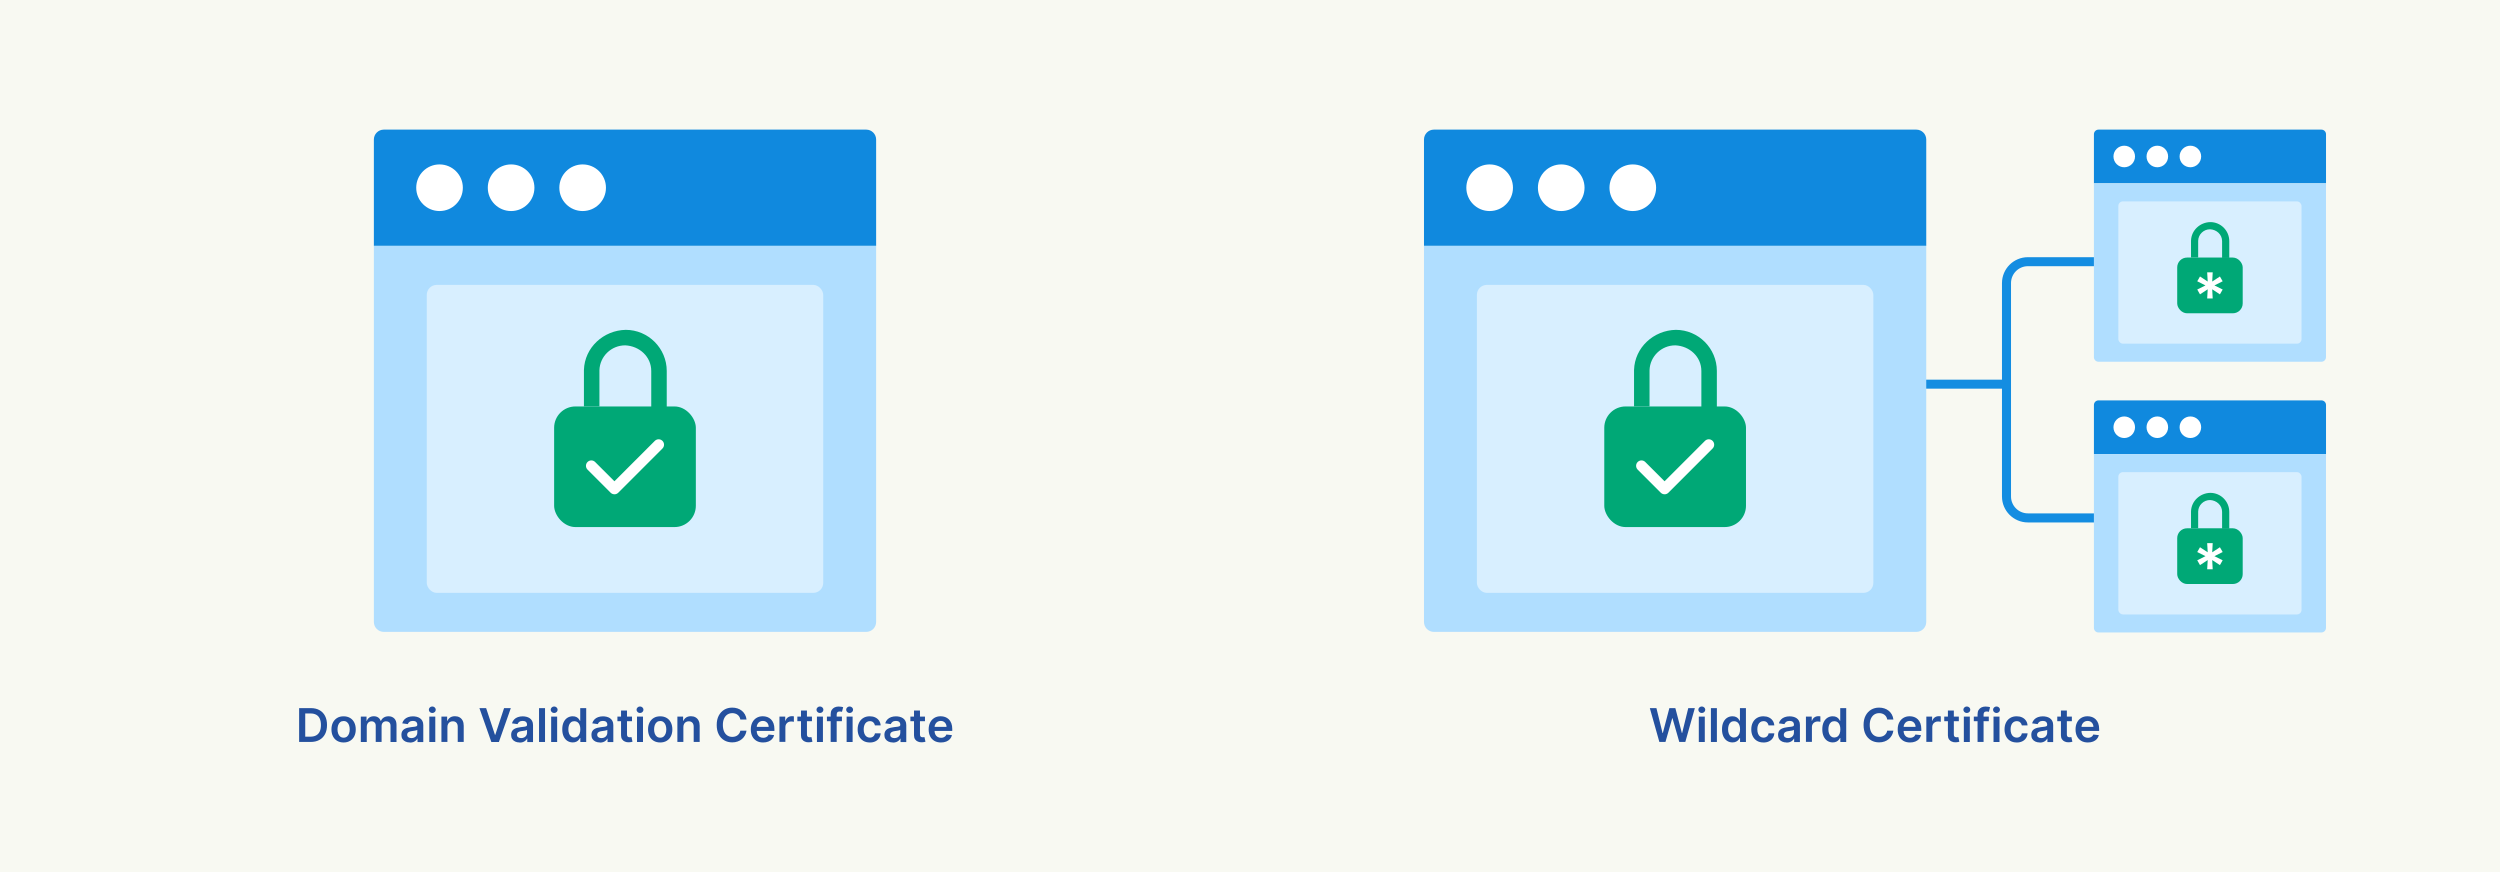
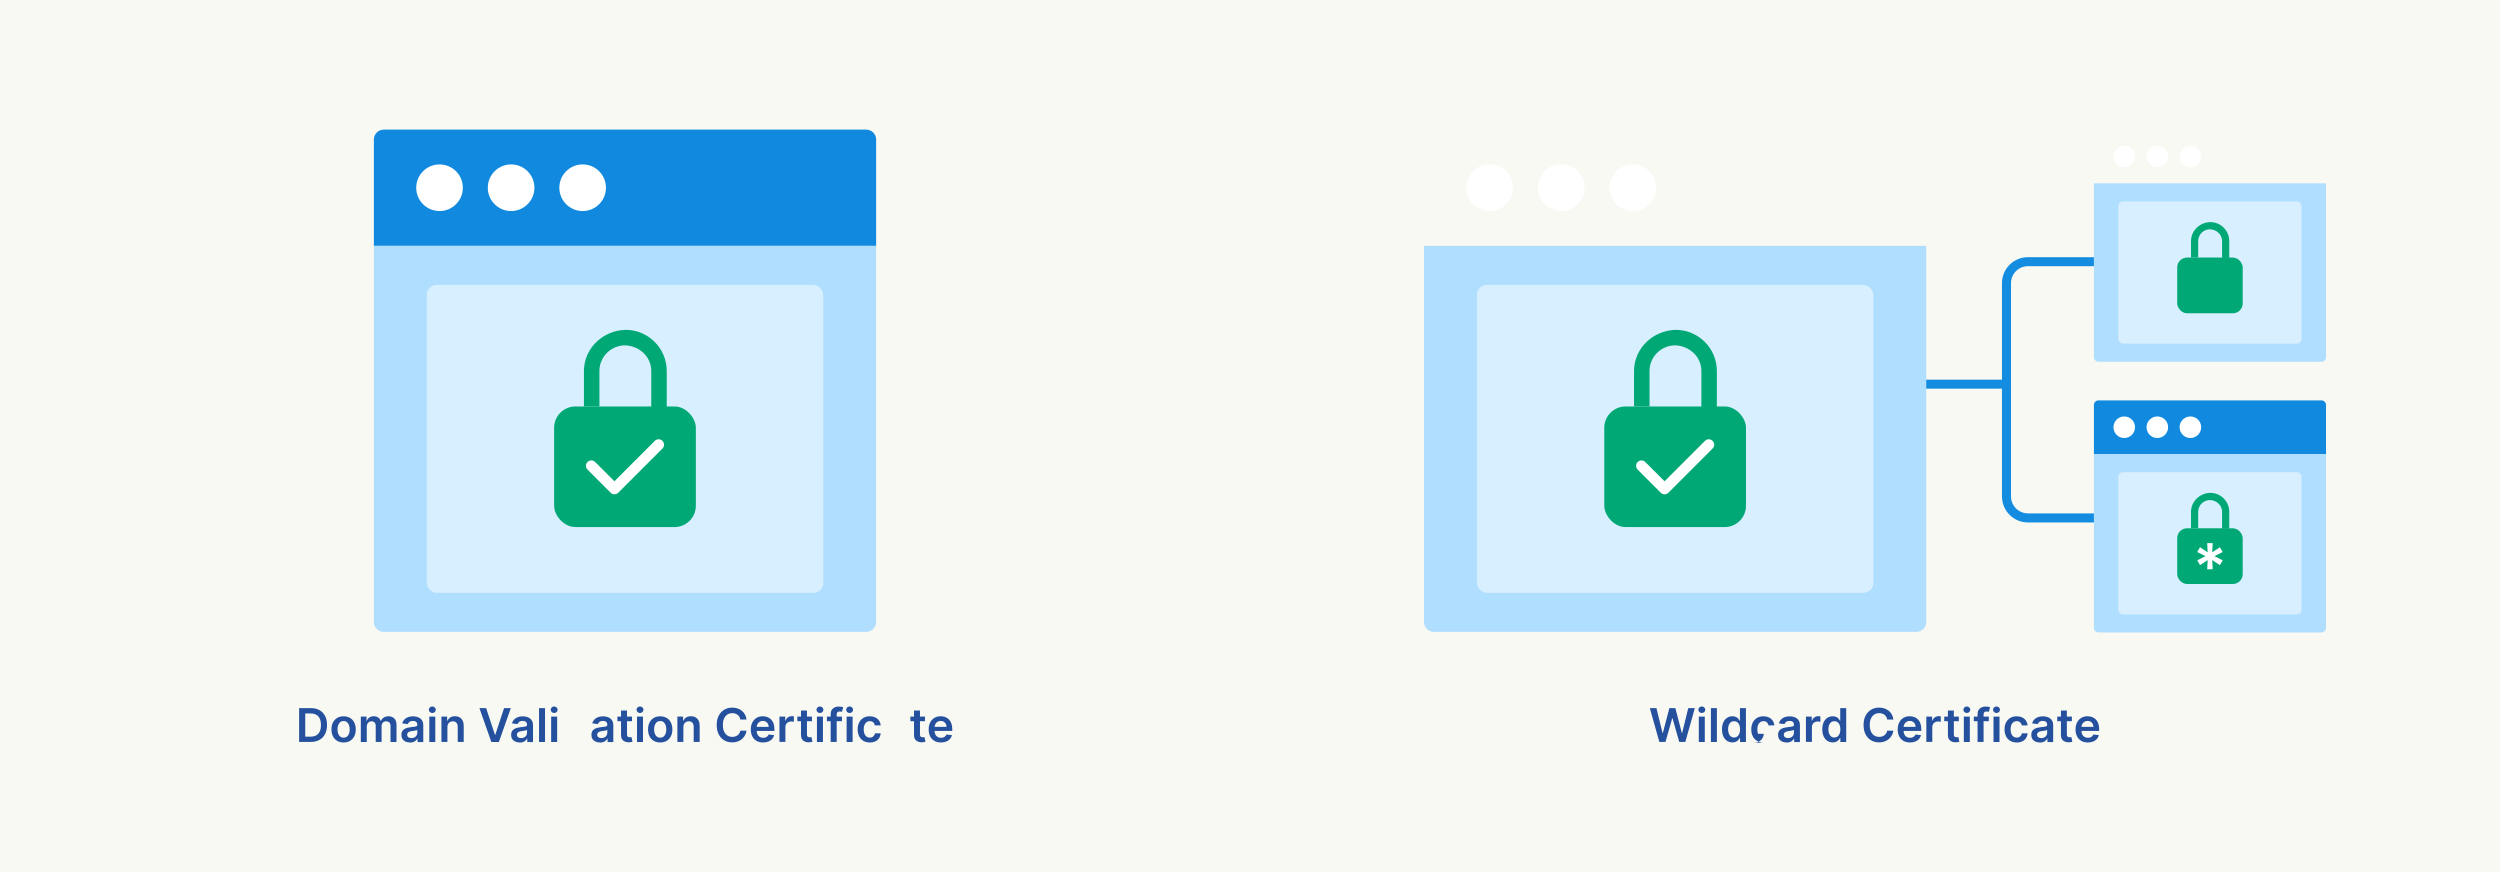
<svg xmlns="http://www.w3.org/2000/svg" id="a" viewBox="0 0 860 300">
  <defs>
    <style>.b{fill:#f8f9f2;}.c{fill:#00a876;}.d{fill:#fff;}.e{fill:#b0deff;}.f{fill:#1089de;}.g{fill:#24509e;}.h{fill:#148de1;}.i{opacity:.5;}</style>
  </defs>
  <rect class="b" width="860" height="300" />
  <g>
    <g>
      <path class="h" d="M760.17,179.72h-62.57c-4.92,0-8.92-4-8.92-8.92V97.39c0-4.92,4-8.92,8.92-8.92h62.57c.86,0,1.55,.7,1.55,1.55s-.7,1.55-1.55,1.55h-62.57c-3.2,0-5.81,2.61-5.81,5.81v73.41c0,3.2,2.61,5.81,5.81,5.81h62.57c.86,0,1.55,.7,1.55,1.55s-.7,1.55-1.55,1.55Z" />
      <path class="h" d="M690.24,133.71h-61c-.86,0-1.55-.7-1.55-1.55s.7-1.55,1.55-1.55h61c.86,0,1.55,.7,1.55,1.55s-.7,1.55-1.55,1.55Z" />
    </g>
    <g>
-       <path class="f" d="M493.27,44.59h165.94c1.89,0,3.42,1.53,3.42,3.42v36.56h-172.78V48.01c0-1.89,1.53-3.42,3.42-3.42Z" />
      <path class="e" d="M489.85,84.57h172.78V213.95c0,1.89-1.53,3.42-3.42,3.42h-165.94c-1.89,0-3.42-1.53-3.42-3.42V84.57h0Z" />
      <g>
        <circle class="d" cx="512.44" cy="64.58" r="8.02" />
        <circle class="d" cx="537.06" cy="64.58" r="8.02" />
        <circle class="d" cx="561.68" cy="64.58" r="8.02" />
      </g>
      <g class="i">
        <rect class="d" x="508.05" y="98" width="136.38" height="105.95" rx="3.42" ry="3.42" />
      </g>
      <g>
        <rect class="c" x="551.87" y="139.82" width="48.75" height="41.49" rx="7.33" ry="7.33" />
        <path class="c" d="M590.6,140.14h-5.33v-12.52c0-4.91-4.04-8.6-8.97-8.82-4.78,0-8.72,3.81-8.86,8.56v12.47h-5.33v-12.55c.23-7.77,6.76-13.66,14.38-13.81,7.76,0,14.11,6.35,14.11,14.15v12.52Z" />
      </g>
      <path class="d" d="M572.61,170.03h0c-.49,0-.96-.19-1.31-.54l-7.94-7.94c-.72-.73-.72-1.9,0-2.62,.72-.73,1.9-.73,2.62,0l6.63,6.63,13.9-13.9c.73-.73,1.9-.73,2.63,0,.72,.72,.72,1.9,0,2.62l-15.21,15.22c-.35,.35-.82,.54-1.31,.54Z" />
    </g>
    <g>
-       <path class="f" d="M721.89,44.59h76.68c.87,0,1.58,.71,1.58,1.58v16.89h-79.84v-16.89c0-.87,.71-1.58,1.58-1.58Z" />
      <path class="e" d="M720.3,63.07h79.84v59.79c0,.87-.71,1.58-1.58,1.58h-76.68c-.87,0-1.58-.71-1.58-1.58V63.07h0Z" />
      <g>
        <circle class="d" cx="730.74" cy="53.83" r="3.71" />
        <circle class="d" cx="742.12" cy="53.83" r="3.71" />
        <circle class="d" cx="753.49" cy="53.83" r="3.71" />
      </g>
      <g class="i">
        <rect class="d" x="728.71" y="69.27" width="63.02" height="48.96" rx="1.58" ry="1.58" />
      </g>
      <g>
        <rect class="c" x="748.96" y="88.6" width="22.53" height="19.17" rx="3.39" ry="3.39" />
        <path class="c" d="M766.86,88.74h-2.46v-5.79c0-2.27-1.87-3.97-4.14-4.08-2.21,0-4.03,1.76-4.09,3.95v5.76h-2.46v-5.8c.11-3.59,3.12-6.31,6.64-6.38,3.59,0,6.52,2.93,6.52,6.54v5.79Z" />
      </g>
-       <path class="d" d="M759.27,102.68l.18-3.16-2.65,1.74-.95-1.66,2.83-1.42-2.83-1.42,.95-1.65,2.65,1.74-.18-3.16h1.9l-.17,3.16,2.65-1.74,.95,1.65-2.84,1.42,2.84,1.42-.95,1.66-2.65-1.74,.17,3.16h-1.9Z" />
    </g>
    <g>
      <path class="f" d="M721.89,137.73h76.68c.87,0,1.58,.71,1.58,1.58v16.89h-79.84v-16.89c0-.87,.71-1.58,1.58-1.58Z" />
      <path class="e" d="M720.3,156.2h79.84v59.79c0,.87-.71,1.58-1.58,1.58h-76.68c-.87,0-1.58-.71-1.58-1.58v-59.79h0Z" />
      <g>
        <circle class="d" cx="730.74" cy="146.97" r="3.71" />
        <circle class="d" cx="742.12" cy="146.97" r="3.71" />
        <circle class="d" cx="753.49" cy="146.97" r="3.71" />
      </g>
      <g class="i">
        <rect class="d" x="728.71" y="162.41" width="63.02" height="48.96" rx="1.58" ry="1.58" />
      </g>
      <g>
        <rect class="c" x="748.96" y="181.73" width="22.53" height="19.17" rx="3.39" ry="3.39" />
        <path class="c" d="M766.86,181.88h-2.46v-5.79c0-2.27-1.87-3.97-4.14-4.08-2.21,0-4.03,1.76-4.09,3.95v5.76h-2.46v-5.8c.11-3.59,3.12-6.31,6.64-6.38,3.59,0,6.52,2.93,6.52,6.54v5.79Z" />
      </g>
      <path class="d" d="M759.27,195.82l.18-3.16-2.65,1.74-.95-1.66,2.83-1.42-2.83-1.42,.95-1.65,2.65,1.74-.18-3.16h1.9l-.17,3.16,2.65-1.74,.95,1.65-2.84,1.42,2.84,1.42-.95,1.66-2.65-1.74,.17,3.16h-1.9Z" />
    </g>
  </g>
  <g>
    <path class="f" d="M132.03,44.59h165.94c1.89,0,3.42,1.53,3.42,3.42v36.56H128.61V48.01c0-1.89,1.53-3.42,3.42-3.42Z" />
    <path class="e" d="M128.61,84.57h172.78V213.95c0,1.89-1.53,3.42-3.42,3.42H132.03c-1.89,0-3.42-1.53-3.42-3.42V84.57h0Z" />
    <g>
      <circle class="d" cx="151.2" cy="64.58" r="8.02" />
      <circle class="d" cx="175.82" cy="64.58" r="8.02" />
      <circle class="d" cx="200.43" cy="64.58" r="8.02" />
    </g>
    <g class="i">
      <rect class="d" x="146.81" y="98" width="136.38" height="105.95" rx="3.42" ry="3.42" />
    </g>
    <g>
      <rect class="c" x="190.62" y="139.82" width="48.75" height="41.49" rx="7.33" ry="7.33" />
      <path class="c" d="M229.36,140.14h-5.33v-12.52c0-4.91-4.04-8.6-8.97-8.82-4.78,0-8.72,3.81-8.86,8.56v12.47h-5.33v-12.55c.23-7.77,6.76-13.66,14.38-13.81,7.76,0,14.11,6.35,14.11,14.15v12.52Z" />
    </g>
    <path class="d" d="M211.36,170.03h0c-.49,0-.96-.19-1.31-.54l-7.94-7.94c-.72-.73-.72-1.9,0-2.62,.72-.73,1.9-.73,2.62,0l6.63,6.63,13.9-13.9c.73-.73,1.9-.73,2.63,0,.72,.72,.72,1.9,0,2.62l-15.21,15.22c-.35,.35-.82,.54-1.31,.54Z" />
  </g>
  <g>
    <path class="g" d="M106.84,255.23h-3.94v-11.64h4.02c1.16,0,2.15,.23,2.98,.7,.83,.46,1.47,1.13,1.92,2,.45,.87,.67,1.91,.67,3.11s-.22,2.25-.67,3.12-1.09,1.54-1.94,2.01-1.85,.7-3.04,.7Zm-1.83-1.82h1.73c.81,0,1.49-.15,2.03-.45,.54-.3,.95-.74,1.22-1.33,.27-.59,.41-1.33,.41-2.22s-.14-1.63-.41-2.22c-.27-.59-.68-1.03-1.21-1.32s-1.19-.44-1.98-.44h-1.8v7.99Z" />
    <path class="g" d="M118.2,255.41c-.85,0-1.59-.19-2.22-.56s-1.11-.9-1.45-1.57-.51-1.46-.51-2.36,.17-1.69,.51-2.37c.34-.68,.83-1.2,1.45-1.58s1.36-.56,2.22-.56,1.59,.19,2.22,.56,1.11,.9,1.45,1.58c.34,.68,.51,1.47,.51,2.37s-.17,1.69-.51,2.36-.83,1.2-1.45,1.57-1.36,.56-2.22,.56Zm.01-1.65c.46,0,.85-.13,1.16-.38s.54-.6,.7-1.03,.23-.91,.23-1.44-.08-1.02-.23-1.45c-.15-.43-.39-.78-.7-1.04-.31-.26-.7-.39-1.16-.39s-.87,.13-1.18,.39c-.31,.26-.55,.6-.7,1.04-.15,.43-.23,.92-.23,1.45s.08,1.01,.23,1.44,.39,.78,.7,1.03,.71,.38,1.18,.38Z" />
    <path class="g" d="M124.12,255.23v-8.73h1.97v1.48h.1c.18-.5,.48-.89,.9-1.17s.92-.42,1.51-.42,1.09,.14,1.5,.43c.41,.29,.69,.68,.86,1.17h.09c.19-.48,.52-.87,.98-1.16,.46-.29,1.01-.43,1.64-.43,.8,0,1.46,.25,1.97,.76,.51,.51,.76,1.25,.76,2.22v5.86h-2.06v-5.54c0-.54-.14-.94-.43-1.19-.29-.25-.64-.38-1.06-.38-.5,0-.88,.15-1.16,.46-.28,.31-.42,.71-.42,1.2v5.44h-2.02v-5.62c0-.45-.14-.81-.41-1.08-.27-.27-.62-.4-1.06-.4-.3,0-.56,.07-.81,.22-.24,.15-.44,.36-.58,.63-.14,.27-.22,.59-.22,.95v5.31h-2.06Z" />
    <path class="g" d="M141,255.41c-.55,0-1.05-.1-1.49-.3s-.79-.49-1.05-.88-.38-.87-.38-1.44c0-.49,.09-.9,.27-1.22s.43-.58,.74-.77c.31-.19,.67-.34,1.07-.44,.4-.1,.81-.17,1.23-.22,.51-.05,.93-.1,1.24-.15s.55-.11,.7-.2c.15-.09,.22-.24,.22-.43v-.03c0-.43-.13-.76-.38-.99-.25-.23-.62-.35-1.1-.35-.5,0-.9,.11-1.2,.33-.29,.22-.49,.48-.59,.78l-1.92-.27c.15-.53,.4-.97,.75-1.33,.35-.36,.77-.63,1.28-.81,.5-.18,1.06-.27,1.67-.27,.42,0,.84,.05,1.26,.15,.42,.1,.8,.26,1.14,.49,.34,.23,.62,.53,.83,.92,.21,.39,.32,.87,.32,1.45v5.84h-1.98v-1.2h-.07c-.12,.24-.3,.47-.53,.68-.23,.21-.51,.38-.85,.51-.34,.13-.74,.19-1.19,.19Zm.53-1.51c.41,0,.77-.08,1.07-.25,.3-.16,.54-.38,.7-.66,.16-.27,.25-.57,.25-.89v-1.03c-.06,.05-.17,.1-.33,.15s-.32,.08-.51,.12-.38,.06-.56,.09c-.19,.03-.35,.05-.48,.07-.31,.04-.58,.11-.82,.2-.24,.09-.43,.23-.57,.4-.14,.17-.21,.39-.21,.65,0,.38,.14,.66,.41,.86s.63,.29,1.06,.29Z" />
    <path class="g" d="M148.71,245.27c-.33,0-.61-.11-.84-.33s-.35-.48-.35-.79,.12-.57,.35-.79,.52-.33,.84-.33,.6,.11,.84,.33c.23,.22,.35,.48,.35,.79s-.12,.57-.35,.79c-.23,.22-.51,.33-.84,.33Zm-1.03,9.97v-8.73h2.06v8.73h-2.06Z" />
    <path class="g" d="M153.91,250.12v5.11h-2.06v-8.73h1.97v1.48h.1c.2-.49,.52-.88,.96-1.17,.44-.29,.99-.43,1.64-.43,.6,0,1.13,.13,1.58,.39,.45,.26,.8,.63,1.05,1.12,.25,.49,.37,1.08,.37,1.78v5.56h-2.06v-5.24c0-.58-.15-1.04-.45-1.37-.3-.33-.72-.49-1.25-.49-.36,0-.68,.08-.96,.24-.28,.16-.5,.38-.65,.68-.16,.3-.24,.65-.24,1.07Z" />
    <path class="g" d="M167.23,243.6l3.03,9.16h.12l3.02-9.16h2.32l-4.1,11.64h-2.6l-4.1-11.64h2.31Z" />
    <path class="g" d="M178.75,255.41c-.55,0-1.05-.1-1.49-.3s-.79-.49-1.05-.88-.38-.87-.38-1.44c0-.49,.09-.9,.27-1.22s.43-.58,.74-.77c.31-.19,.67-.34,1.07-.44,.4-.1,.81-.17,1.23-.22,.51-.05,.93-.1,1.24-.15s.55-.11,.7-.2c.15-.09,.22-.24,.22-.43v-.03c0-.43-.13-.76-.38-.99-.25-.23-.62-.35-1.1-.35-.5,0-.9,.11-1.2,.33-.29,.22-.49,.48-.59,.78l-1.92-.27c.15-.53,.4-.97,.75-1.33,.35-.36,.77-.63,1.28-.81,.5-.18,1.06-.27,1.67-.27,.42,0,.84,.05,1.26,.15,.42,.1,.8,.26,1.14,.49,.34,.23,.62,.53,.83,.92,.21,.39,.32,.87,.32,1.45v5.84h-1.98v-1.2h-.07c-.12,.24-.3,.47-.53,.68-.23,.21-.51,.38-.85,.51-.34,.13-.74,.19-1.19,.19Zm.53-1.51c.41,0,.77-.08,1.07-.25,.3-.16,.54-.38,.7-.66,.16-.27,.25-.57,.25-.89v-1.03c-.06,.05-.17,.1-.33,.15s-.32,.08-.51,.12-.38,.06-.56,.09c-.19,.03-.35,.05-.48,.07-.31,.04-.58,.11-.82,.2-.24,.09-.43,.23-.57,.4-.14,.17-.21,.39-.21,.65,0,.38,.14,.66,.41,.86s.63,.29,1.06,.29Z" />
    <path class="g" d="M187.49,243.6v11.64h-2.06v-11.64h2.06Z" />
    <path class="g" d="M190.63,245.27c-.33,0-.61-.11-.84-.33s-.35-.48-.35-.79,.12-.57,.35-.79,.52-.33,.84-.33,.6,.11,.84,.33c.23,.22,.35,.48,.35,.79s-.12,.57-.35,.79c-.23,.22-.51,.33-.84,.33Zm-1.03,9.97v-8.73h2.06v8.73h-2.06Z" />
-     <path class="g" d="M197.01,255.39c-.69,0-1.3-.18-1.84-.53-.54-.35-.97-.86-1.28-1.53s-.47-1.48-.47-2.44,.16-1.79,.48-2.46c.32-.67,.75-1.17,1.3-1.52,.55-.34,1.15-.51,1.82-.51,.51,0,.93,.09,1.26,.26s.59,.38,.78,.62c.19,.24,.34,.47,.45,.68h.09v-4.35h2.06v11.64h-2.02v-1.38h-.12c-.11,.21-.26,.44-.46,.67-.2,.24-.47,.44-.8,.6-.33,.17-.74,.25-1.24,.25Zm.57-1.69c.44,0,.81-.12,1.11-.35s.54-.57,.7-.99c.16-.42,.24-.92,.24-1.48s-.08-1.05-.24-1.47c-.16-.42-.39-.74-.69-.97-.31-.23-.68-.35-1.12-.35s-.84,.12-1.15,.36c-.31,.24-.54,.57-.69,.99s-.23,.9-.23,1.44,.08,1.03,.24,1.46,.39,.76,.7,1.01c.31,.24,.69,.37,1.14,.37Z" />
    <path class="g" d="M206.37,255.41c-.55,0-1.05-.1-1.49-.3s-.79-.49-1.05-.88-.38-.87-.38-1.44c0-.49,.09-.9,.27-1.22s.43-.58,.74-.77c.31-.19,.67-.34,1.07-.44,.4-.1,.81-.17,1.23-.22,.51-.05,.93-.1,1.24-.15s.55-.11,.7-.2c.15-.09,.22-.24,.22-.43v-.03c0-.43-.13-.76-.38-.99-.25-.23-.62-.35-1.1-.35-.5,0-.9,.11-1.2,.33-.29,.22-.49,.48-.59,.78l-1.92-.27c.15-.53,.4-.97,.75-1.33,.35-.36,.77-.63,1.28-.81,.5-.18,1.06-.27,1.67-.27,.42,0,.84,.05,1.26,.15,.42,.1,.8,.26,1.14,.49,.34,.23,.62,.53,.83,.92,.21,.39,.32,.87,.32,1.45v5.84h-1.98v-1.2h-.07c-.12,.24-.3,.47-.53,.68-.23,.21-.51,.38-.85,.51-.34,.13-.74,.19-1.19,.19Zm.53-1.51c.41,0,.77-.08,1.07-.25,.3-.16,.54-.38,.7-.66,.16-.27,.25-.57,.25-.89v-1.03c-.06,.05-.17,.1-.33,.15s-.32,.08-.51,.12-.38,.06-.56,.09c-.19,.03-.35,.05-.48,.07-.31,.04-.58,.11-.82,.2-.24,.09-.43,.23-.57,.4-.14,.17-.21,.39-.21,.65,0,.38,.14,.66,.41,.86s.63,.29,1.06,.29Z" />
    <path class="g" d="M217.41,246.51v1.59h-5.02v-1.59h5.02Zm-3.78-2.09h2.06v8.19c0,.28,.04,.49,.13,.63,.09,.15,.2,.25,.34,.3,.14,.05,.3,.08,.47,.08,.13,0,.25,0,.35-.03s.19-.04,.25-.05l.35,1.61c-.11,.04-.27,.08-.47,.12-.2,.05-.45,.07-.74,.08-.52,.02-.98-.06-1.39-.24-.41-.17-.74-.44-.98-.8-.24-.36-.36-.82-.36-1.36v-8.53Z" />
    <path class="g" d="M220.16,245.27c-.33,0-.61-.11-.84-.33s-.35-.48-.35-.79,.12-.57,.35-.79,.52-.33,.84-.33,.6,.11,.84,.33c.23,.22,.35,.48,.35,.79s-.12,.57-.35,.79c-.23,.22-.51,.33-.84,.33Zm-1.03,9.97v-8.73h2.06v8.73h-2.06Z" />
    <path class="g" d="M227.11,255.41c-.85,0-1.59-.19-2.22-.56s-1.11-.9-1.45-1.57-.51-1.46-.51-2.36,.17-1.69,.51-2.37c.34-.68,.83-1.2,1.45-1.58s1.36-.56,2.22-.56,1.59,.19,2.22,.56,1.11,.9,1.45,1.58c.34,.68,.51,1.47,.51,2.37s-.17,1.69-.51,2.36-.83,1.2-1.45,1.57-1.36,.56-2.22,.56Zm.01-1.65c.46,0,.85-.13,1.16-.38s.54-.6,.7-1.03,.23-.91,.23-1.44-.08-1.02-.23-1.45c-.15-.43-.39-.78-.7-1.04-.31-.26-.7-.39-1.16-.39s-.87,.13-1.18,.39c-.31,.26-.55,.6-.7,1.04-.15,.43-.23,.92-.23,1.45s.08,1.01,.23,1.44,.39,.78,.7,1.03,.71,.38,1.18,.38Z" />
    <path class="g" d="M235.08,250.12v5.11h-2.06v-8.73h1.97v1.48h.1c.2-.49,.52-.88,.96-1.17,.44-.29,.99-.43,1.64-.43,.6,0,1.13,.13,1.58,.39,.45,.26,.8,.63,1.05,1.12,.25,.49,.37,1.08,.37,1.78v5.56h-2.06v-5.24c0-.58-.15-1.04-.45-1.37-.3-.33-.72-.49-1.25-.49-.36,0-.68,.08-.96,.24-.28,.16-.5,.38-.65,.68-.16,.3-.24,.65-.24,1.07Z" />
    <path class="g" d="M256.8,247.52h-2.12c-.06-.35-.17-.66-.33-.93-.16-.27-.37-.5-.61-.69-.24-.19-.52-.33-.83-.43-.31-.1-.64-.15-1-.15-.63,0-1.19,.16-1.68,.47-.49,.32-.87,.78-1.15,1.39s-.41,1.35-.41,2.22,.14,1.64,.42,2.25c.28,.61,.66,1.07,1.15,1.38,.49,.31,1.04,.46,1.67,.46,.35,0,.67-.05,.98-.14,.3-.09,.58-.23,.82-.41,.24-.18,.45-.41,.62-.67,.17-.27,.29-.57,.35-.91h2.12c-.08,.56-.25,1.08-.51,1.57s-.61,.91-1.03,1.28-.92,.66-1.49,.86c-.57,.21-1.2,.31-1.89,.31-1.02,0-1.94-.24-2.74-.71-.8-.47-1.44-1.16-1.9-2.05-.46-.89-.69-1.97-.69-3.22s.23-2.33,.7-3.22,1.1-1.57,1.9-2.05c.8-.47,1.71-.71,2.73-.71,.65,0,1.25,.09,1.81,.27,.56,.18,1.05,.45,1.49,.8,.44,.35,.79,.78,1.08,1.28,.28,.51,.47,1.08,.55,1.73Z" />
    <path class="g" d="M262.51,255.41c-.88,0-1.63-.18-2.26-.55-.63-.37-1.12-.88-1.46-1.56-.34-.67-.51-1.46-.51-2.38s.17-1.69,.51-2.37c.34-.68,.82-1.21,1.44-1.59,.62-.38,1.34-.57,2.18-.57,.54,0,1.05,.09,1.53,.26,.48,.17,.9,.44,1.27,.8s.66,.82,.87,1.37c.21,.56,.32,1.22,.32,1.98v.63h-7.15v-1.39h5.18c0-.39-.09-.75-.26-1.05-.17-.31-.4-.55-.7-.73-.3-.18-.64-.27-1.04-.27-.42,0-.79,.1-1.11,.3s-.57,.47-.74,.8c-.18,.33-.27,.69-.27,1.08v1.21c0,.51,.09,.94,.28,1.3s.44,.64,.78,.83,.72,.29,1.17,.29c.3,0,.57-.04,.81-.13,.24-.09,.45-.21,.63-.38,.18-.17,.31-.37,.4-.62l1.92,.22c-.12,.51-.35,.95-.69,1.33-.34,.38-.77,.67-1.3,.88-.53,.21-1.13,.31-1.81,.31Z" />
    <path class="g" d="M268.13,255.23v-8.73h1.99v1.45h.09c.16-.5,.43-.89,.82-1.17,.39-.27,.83-.41,1.33-.41,.11,0,.24,0,.38,.01,.14,0,.26,.02,.35,.04v1.89c-.09-.03-.22-.06-.41-.08-.19-.02-.37-.04-.54-.04-.38,0-.71,.08-1.01,.24s-.53,.38-.7,.67-.26,.61-.26,.98v5.13h-2.06Z" />
    <path class="g" d="M279.31,246.51v1.59h-5.02v-1.59h5.02Zm-3.78-2.09h2.06v8.19c0,.28,.04,.49,.13,.63,.09,.15,.2,.25,.34,.3,.14,.05,.3,.08,.47,.08,.13,0,.25,0,.35-.03s.19-.04,.25-.05l.35,1.61c-.11,.04-.27,.08-.47,.12-.2,.05-.45,.07-.74,.08-.52,.02-.98-.06-1.39-.24-.41-.17-.74-.44-.98-.8-.24-.36-.36-.82-.36-1.36v-8.53Z" />
    <path class="g" d="M282.06,245.27c-.33,0-.61-.11-.84-.33s-.35-.48-.35-.79,.12-.57,.35-.79,.52-.33,.84-.33,.6,.11,.84,.33c.23,.22,.35,.48,.35,.79s-.12,.57-.35,.79c-.23,.22-.51,.33-.84,.33Zm-1.03,9.97v-8.73h2.06v8.73h-2.06Z" />
    <path class="g" d="M289.62,246.51v1.59h-5.16v-1.59h5.16Zm-3.87,8.73v-9.55c0-.59,.12-1.08,.37-1.47,.24-.39,.57-.68,.99-.88,.41-.19,.87-.29,1.38-.29,.36,0,.67,.03,.95,.08,.28,.06,.48,.11,.61,.15l-.41,1.59c-.09-.03-.2-.05-.33-.08-.13-.03-.28-.04-.44-.04-.38,0-.65,.09-.81,.28s-.24,.45-.24,.79v9.41h-2.06Z" />
    <path class="g" d="M292.27,245.27c-.33,0-.61-.11-.84-.33s-.35-.48-.35-.79,.12-.57,.35-.79,.52-.33,.84-.33,.6,.11,.84,.33c.23,.22,.35,.48,.35,.79s-.12,.57-.35,.79c-.23,.22-.51,.33-.84,.33Zm-1.03,9.97v-8.73h2.06v8.73h-2.06Z" />
    <path class="g" d="M299.21,255.41c-.87,0-1.62-.19-2.24-.57-.62-.38-1.1-.91-1.44-1.59-.33-.68-.5-1.46-.5-2.34s.17-1.67,.51-2.35c.34-.68,.82-1.21,1.45-1.59,.62-.38,1.36-.57,2.21-.57,.71,0,1.34,.13,1.88,.39s.98,.62,1.31,1.1,.51,1.02,.56,1.65h-1.97c-.08-.42-.27-.77-.57-1.05s-.69-.42-1.19-.42c-.42,0-.79,.11-1.11,.34-.32,.23-.57,.55-.74,.97s-.26,.92-.26,1.51,.09,1.11,.26,1.53c.17,.43,.42,.75,.74,.98,.32,.23,.69,.34,1.12,.34,.3,0,.57-.06,.81-.17,.24-.12,.44-.28,.61-.5,.16-.22,.27-.49,.33-.8h1.97c-.05,.62-.23,1.16-.55,1.64-.31,.48-.74,.85-1.28,1.11-.54,.27-1.18,.4-1.91,.4Z" />
-     <path class="g" d="M307.15,255.41c-.55,0-1.05-.1-1.49-.3s-.79-.49-1.05-.88-.38-.87-.38-1.44c0-.49,.09-.9,.27-1.22s.43-.58,.74-.77c.31-.19,.67-.34,1.07-.44,.4-.1,.81-.17,1.23-.22,.51-.05,.93-.1,1.24-.15s.55-.11,.7-.2c.15-.09,.22-.24,.22-.43v-.03c0-.43-.13-.76-.38-.99-.25-.23-.62-.35-1.1-.35-.5,0-.9,.11-1.2,.33-.29,.22-.49,.48-.59,.78l-1.92-.27c.15-.53,.4-.97,.75-1.33,.35-.36,.77-.63,1.28-.81,.5-.18,1.06-.27,1.67-.27,.42,0,.84,.05,1.26,.15,.42,.1,.8,.26,1.14,.49,.34,.23,.62,.53,.83,.92,.21,.39,.32,.87,.32,1.45v5.84h-1.98v-1.2h-.07c-.12,.24-.3,.47-.53,.68-.23,.21-.51,.38-.85,.51-.34,.13-.74,.19-1.19,.19Zm.53-1.51c.41,0,.77-.08,1.07-.25,.3-.16,.54-.38,.7-.66,.16-.27,.25-.57,.25-.89v-1.03c-.06,.05-.17,.1-.33,.15s-.32,.08-.51,.12-.38,.06-.56,.09c-.19,.03-.35,.05-.48,.07-.31,.04-.58,.11-.82,.2-.24,.09-.43,.23-.57,.4-.14,.17-.21,.39-.21,.65,0,.38,.14,.66,.41,.86s.63,.29,1.06,.29Z" />
    <path class="g" d="M318.19,246.51v1.59h-5.02v-1.59h5.02Zm-3.78-2.09h2.06v8.19c0,.28,.04,.49,.13,.63,.09,.15,.2,.25,.34,.3,.14,.05,.3,.08,.47,.08,.13,0,.25,0,.35-.03s.19-.04,.25-.05l.35,1.61c-.11,.04-.27,.08-.47,.12-.2,.05-.45,.07-.74,.08-.52,.02-.98-.06-1.39-.24-.41-.17-.74-.44-.98-.8-.24-.36-.36-.82-.36-1.36v-8.53Z" />
    <path class="g" d="M323.69,255.41c-.88,0-1.63-.18-2.26-.55-.63-.37-1.12-.88-1.46-1.56-.34-.67-.51-1.46-.51-2.38s.17-1.69,.51-2.37c.34-.68,.82-1.21,1.44-1.59,.62-.38,1.34-.57,2.18-.57,.54,0,1.05,.09,1.53,.26,.48,.17,.9,.44,1.27,.8s.66,.82,.87,1.37c.21,.56,.32,1.22,.32,1.98v.63h-7.15v-1.39h5.18c0-.39-.09-.75-.26-1.05-.17-.31-.4-.55-.7-.73-.3-.18-.64-.27-1.04-.27-.42,0-.79,.1-1.11,.3s-.57,.47-.74,.8c-.18,.33-.27,.69-.27,1.08v1.21c0,.51,.09,.94,.28,1.3s.44,.64,.78,.83,.72,.29,1.17,.29c.3,0,.57-.04,.81-.13,.24-.09,.45-.21,.63-.38,.18-.17,.31-.37,.4-.62l1.92,.22c-.12,.51-.35,.95-.69,1.33-.34,.38-.77,.67-1.3,.88-.53,.21-1.13,.31-1.81,.31Z" />
  </g>
  <g>
    <path class="g" d="M570.82,255.23l-3.28-11.64h2.27l2.1,8.55h.11l2.24-8.55h2.06l2.24,8.56h.1l2.1-8.56h2.27l-3.28,11.64h-2.08l-2.33-8.16h-.09l-2.33,8.16h-2.08Z" />
    <path class="g" d="M585.42,245.27c-.33,0-.61-.11-.84-.33-.23-.22-.35-.48-.35-.79s.12-.57,.35-.79c.24-.22,.52-.33,.84-.33s.61,.11,.84,.33c.23,.22,.35,.48,.35,.79s-.12,.57-.35,.79c-.23,.22-.51,.33-.84,.33Zm-1.03,9.97v-8.73h2.06v8.73h-2.06Z" />
    <path class="g" d="M590.61,243.6v11.64h-2.06v-11.64h2.06Z" />
    <path class="g" d="M595.96,255.39c-.69,0-1.3-.18-1.84-.53-.54-.35-.97-.86-1.28-1.53s-.47-1.48-.47-2.44,.16-1.79,.48-2.46c.32-.67,.75-1.17,1.3-1.52s1.15-.51,1.82-.51c.51,0,.93,.09,1.26,.26,.33,.17,.59,.38,.78,.62,.19,.24,.34,.47,.45,.68h.08v-4.35h2.06v11.64h-2.02v-1.38h-.12c-.11,.21-.26,.44-.46,.67-.2,.24-.47,.44-.8,.6s-.74,.25-1.24,.25Zm.57-1.69c.44,0,.81-.12,1.11-.35s.54-.57,.7-.99c.16-.42,.24-.92,.24-1.48s-.08-1.05-.24-1.47c-.16-.42-.39-.74-.69-.97-.31-.23-.68-.35-1.12-.35s-.84,.12-1.15,.36-.54,.57-.69,.99-.23,.9-.23,1.44,.08,1.03,.24,1.46,.39,.76,.7,1.01c.31,.24,.69,.37,1.14,.37Z" />
-     <path class="g" d="M606.62,255.41c-.87,0-1.62-.19-2.24-.57-.62-.38-1.1-.91-1.44-1.59-.33-.68-.5-1.46-.5-2.34s.17-1.67,.51-2.35c.34-.68,.82-1.21,1.45-1.59,.62-.38,1.36-.57,2.21-.57,.71,0,1.34,.13,1.88,.39,.55,.26,.98,.62,1.31,1.1,.33,.47,.51,1.02,.56,1.65h-1.97c-.08-.42-.27-.77-.57-1.05-.3-.28-.69-.42-1.19-.42-.42,0-.79,.11-1.11,.34-.32,.23-.57,.55-.74,.97-.18,.42-.26,.92-.26,1.51s.09,1.11,.26,1.53c.17,.43,.42,.75,.74,.98,.32,.23,.69,.34,1.12,.34,.3,0,.58-.06,.82-.17,.24-.12,.44-.28,.61-.5,.16-.22,.27-.49,.33-.8h1.97c-.05,.62-.23,1.16-.55,1.64-.31,.48-.74,.85-1.28,1.11-.54,.27-1.18,.4-1.91,.4Z" />
+     <path class="g" d="M606.62,255.41c-.87,0-1.62-.19-2.24-.57-.62-.38-1.1-.91-1.44-1.59-.33-.68-.5-1.46-.5-2.34s.17-1.67,.51-2.35c.34-.68,.82-1.21,1.45-1.59,.62-.38,1.36-.57,2.21-.57,.71,0,1.34,.13,1.88,.39,.55,.26,.98,.62,1.31,1.1,.33,.47,.51,1.02,.56,1.65h-1.97c-.08-.42-.27-.77-.57-1.05-.3-.28-.69-.42-1.19-.42-.42,0-.79,.11-1.11,.34-.32,.23-.57,.55-.74,.97-.18,.42-.26,.92-.26,1.51s.09,1.11,.26,1.53h1.97c-.05,.62-.23,1.16-.55,1.64-.31,.48-.74,.85-1.28,1.11-.54,.27-1.18,.4-1.91,.4Z" />
    <path class="g" d="M614.56,255.41c-.55,0-1.05-.1-1.49-.3s-.79-.49-1.04-.88-.38-.87-.38-1.44c0-.49,.09-.9,.27-1.22s.43-.58,.74-.77c.31-.19,.67-.34,1.07-.44,.4-.1,.81-.17,1.23-.22,.51-.05,.93-.1,1.24-.15s.55-.11,.7-.2,.22-.24,.22-.43v-.03c0-.43-.13-.76-.38-.99s-.62-.35-1.1-.35c-.5,0-.9,.11-1.2,.33-.29,.22-.49,.48-.59,.78l-1.92-.27c.15-.53,.4-.97,.75-1.33s.77-.63,1.28-.81c.5-.18,1.06-.27,1.67-.27,.42,0,.84,.05,1.25,.15,.42,.1,.8,.26,1.14,.49,.34,.23,.62,.53,.83,.92,.21,.39,.32,.87,.32,1.45v5.84h-1.98v-1.2h-.07c-.12,.24-.3,.47-.53,.68-.22,.21-.51,.38-.85,.51-.34,.13-.74,.19-1.19,.19Zm.53-1.51c.41,0,.77-.08,1.07-.25,.3-.16,.54-.38,.7-.66,.16-.27,.25-.57,.25-.89v-1.03c-.06,.05-.17,.1-.33,.15s-.32,.08-.51,.12-.38,.06-.56,.09c-.19,.03-.35,.05-.48,.07-.31,.04-.58,.11-.82,.2-.24,.09-.43,.23-.57,.4-.14,.17-.21,.39-.21,.65,0,.38,.14,.66,.41,.86s.63,.29,1.06,.29Z" />
    <path class="g" d="M621.24,255.23v-8.73h2v1.45h.09c.16-.5,.43-.89,.82-1.17,.39-.27,.83-.41,1.33-.41,.11,0,.24,0,.38,.01,.14,0,.26,.02,.35,.04v1.89c-.09-.03-.22-.06-.41-.08-.19-.02-.37-.04-.54-.04-.38,0-.71,.08-1.01,.24-.3,.16-.53,.38-.7,.67-.17,.28-.25,.61-.25,.98v5.13h-2.06Z" />
    <path class="g" d="M630.46,255.39c-.69,0-1.3-.18-1.84-.53-.54-.35-.97-.86-1.28-1.53s-.47-1.48-.47-2.44,.16-1.79,.48-2.46c.32-.67,.75-1.17,1.3-1.52s1.15-.51,1.82-.51c.51,0,.93,.09,1.26,.26,.33,.17,.59,.38,.78,.62,.19,.24,.34,.47,.45,.68h.08v-4.35h2.06v11.64h-2.02v-1.38h-.12c-.11,.21-.26,.44-.46,.67-.2,.24-.47,.44-.8,.6s-.74,.25-1.24,.25Zm.57-1.69c.44,0,.81-.12,1.11-.35s.54-.57,.7-.99c.16-.42,.24-.92,.24-1.48s-.08-1.05-.24-1.47c-.16-.42-.39-.74-.69-.97-.31-.23-.68-.35-1.12-.35s-.84,.12-1.15,.36-.54,.57-.69,.99-.23,.9-.23,1.44,.08,1.03,.24,1.46,.39,.76,.7,1.01c.31,.24,.69,.37,1.14,.37Z" />
    <path class="g" d="M651.33,247.52h-2.12c-.06-.35-.17-.66-.33-.93-.16-.27-.37-.5-.61-.69s-.52-.33-.83-.43c-.31-.1-.64-.15-1-.15-.63,0-1.19,.16-1.68,.47-.49,.32-.87,.78-1.15,1.39s-.42,1.35-.42,2.22,.14,1.64,.42,2.25c.28,.61,.66,1.07,1.15,1.38,.49,.31,1.04,.46,1.67,.46,.35,0,.67-.05,.98-.14s.58-.23,.82-.41c.24-.18,.45-.41,.62-.67s.29-.57,.35-.91h2.12c-.08,.56-.25,1.08-.51,1.57-.26,.48-.61,.91-1.03,1.28-.42,.37-.92,.66-1.49,.86-.57,.21-1.2,.31-1.89,.31-1.02,0-1.94-.24-2.74-.71-.8-.47-1.44-1.16-1.9-2.05-.46-.89-.69-1.97-.69-3.22s.23-2.33,.7-3.22,1.1-1.57,1.9-2.05c.8-.47,1.71-.71,2.73-.71,.65,0,1.25,.09,1.81,.27,.56,.18,1.05,.45,1.49,.8,.44,.35,.79,.78,1.08,1.28,.28,.51,.47,1.08,.55,1.73Z" />
    <path class="g" d="M657.04,255.41c-.88,0-1.63-.18-2.26-.55-.63-.37-1.12-.88-1.46-1.56s-.51-1.46-.51-2.38,.17-1.69,.51-2.37c.34-.68,.82-1.21,1.44-1.59,.62-.38,1.34-.57,2.18-.57,.54,0,1.05,.09,1.53,.26,.48,.17,.9,.44,1.27,.8s.66,.82,.87,1.37c.21,.56,.32,1.22,.32,1.98v.63h-7.15v-1.39h5.18c0-.39-.09-.75-.26-1.05-.17-.31-.4-.55-.7-.73-.3-.18-.64-.27-1.04-.27-.42,0-.79,.1-1.11,.3s-.57,.47-.74,.8c-.18,.33-.27,.69-.27,1.08v1.21c0,.51,.09,.94,.28,1.3s.45,.64,.78,.83c.33,.19,.72,.29,1.17,.29,.3,0,.57-.04,.81-.13,.24-.09,.45-.21,.63-.38,.18-.17,.31-.37,.4-.62l1.92,.22c-.12,.51-.35,.95-.69,1.33-.34,.38-.77,.67-1.3,.88s-1.13,.31-1.81,.31Z" />
    <path class="g" d="M662.66,255.23v-8.73h1.99v1.45h.09c.16-.5,.43-.89,.82-1.17,.39-.27,.83-.41,1.33-.41,.11,0,.24,0,.38,.01,.14,0,.26,.02,.36,.04v1.89c-.09-.03-.22-.06-.41-.08-.19-.02-.37-.04-.54-.04-.38,0-.71,.08-1.01,.24-.3,.16-.53,.38-.7,.67-.17,.28-.26,.61-.26,.98v5.13h-2.06Z" />
    <path class="g" d="M673.84,246.51v1.59h-5.02v-1.59h5.02Zm-3.78-2.09h2.06v8.19c0,.28,.04,.49,.13,.63,.08,.15,.2,.25,.34,.3,.14,.05,.3,.08,.47,.08,.13,0,.25,0,.36-.03,.11-.02,.19-.04,.25-.05l.35,1.61c-.11,.04-.27,.08-.47,.12-.2,.05-.45,.07-.74,.08-.52,.02-.98-.06-1.39-.24-.41-.17-.74-.44-.98-.8-.24-.36-.36-.82-.36-1.36v-8.53Z" />
    <path class="g" d="M676.59,245.27c-.33,0-.61-.11-.84-.33-.23-.22-.35-.48-.35-.79s.12-.57,.35-.79c.24-.22,.52-.33,.84-.33s.61,.11,.84,.33c.23,.22,.35,.48,.35,.79s-.12,.57-.35,.79c-.23,.22-.51,.33-.84,.33Zm-1.03,9.97v-8.73h2.06v8.73h-2.06Z" />
    <path class="g" d="M684.15,246.51v1.59h-5.16v-1.59h5.16Zm-3.87,8.73v-9.55c0-.59,.12-1.08,.37-1.47s.57-.68,.99-.88c.41-.19,.87-.29,1.38-.29,.36,0,.67,.03,.95,.08,.28,.06,.48,.11,.61,.15l-.41,1.59c-.09-.03-.2-.05-.33-.08s-.28-.04-.44-.04c-.38,0-.65,.09-.81,.28s-.24,.45-.24,.79v9.41h-2.06Z" />
    <path class="g" d="M686.8,245.27c-.33,0-.61-.11-.84-.33-.23-.22-.35-.48-.35-.79s.12-.57,.35-.79c.23-.22,.51-.33,.84-.33s.6,.11,.84,.33,.35,.48,.35,.79-.12,.57-.35,.79-.51,.33-.84,.33Zm-1.03,9.97v-8.73h2.06v8.73h-2.06Z" />
    <path class="g" d="M693.74,255.41c-.87,0-1.62-.19-2.24-.57-.62-.38-1.1-.91-1.44-1.59-.33-.68-.5-1.46-.5-2.34s.17-1.67,.51-2.35c.34-.68,.82-1.21,1.45-1.59,.62-.38,1.36-.57,2.21-.57,.71,0,1.34,.13,1.88,.39,.55,.26,.98,.62,1.31,1.1,.33,.47,.51,1.02,.56,1.65h-1.97c-.08-.42-.27-.77-.57-1.05-.3-.28-.69-.42-1.19-.42-.42,0-.79,.11-1.11,.34-.32,.23-.57,.55-.74,.97-.18,.42-.26,.92-.26,1.51s.09,1.11,.26,1.53c.17,.43,.42,.75,.74,.98,.32,.23,.69,.34,1.12,.34,.3,0,.58-.06,.82-.17,.24-.12,.44-.28,.61-.5,.16-.22,.27-.49,.33-.8h1.97c-.05,.62-.23,1.16-.55,1.64-.31,.48-.74,.85-1.28,1.11-.54,.27-1.18,.4-1.91,.4Z" />
    <path class="g" d="M701.68,255.41c-.55,0-1.05-.1-1.49-.3s-.79-.49-1.05-.88-.38-.87-.38-1.44c0-.49,.09-.9,.27-1.22s.43-.58,.74-.77c.31-.19,.67-.34,1.07-.44,.4-.1,.81-.17,1.23-.22,.51-.05,.93-.1,1.24-.15s.55-.11,.7-.2c.15-.09,.22-.24,.22-.43v-.03c0-.43-.13-.76-.38-.99-.25-.23-.62-.35-1.1-.35-.5,0-.9,.11-1.2,.33s-.49,.48-.59,.78l-1.92-.27c.15-.53,.4-.97,.75-1.33,.35-.36,.78-.63,1.28-.81,.5-.18,1.06-.27,1.67-.27,.42,0,.84,.05,1.26,.15,.42,.1,.8,.26,1.14,.49,.34,.23,.62,.53,.83,.92,.21,.39,.32,.87,.32,1.45v5.84h-1.98v-1.2h-.07c-.12,.24-.3,.47-.53,.68-.23,.21-.51,.38-.85,.51s-.74,.19-1.19,.19Zm.53-1.51c.41,0,.77-.08,1.07-.25,.3-.16,.54-.38,.7-.66,.17-.27,.25-.57,.25-.89v-1.03c-.06,.05-.17,.1-.33,.15s-.33,.08-.51,.12-.38,.06-.56,.09c-.19,.03-.35,.05-.48,.07-.31,.04-.58,.11-.82,.2s-.43,.23-.57,.4c-.14,.17-.21,.39-.21,.65,0,.38,.14,.66,.42,.86s.63,.29,1.06,.29Z" />
    <path class="g" d="M712.72,246.51v1.59h-5.02v-1.59h5.02Zm-3.78-2.09h2.06v8.19c0,.28,.04,.49,.13,.63,.08,.15,.2,.25,.34,.3,.14,.05,.3,.08,.47,.08,.13,0,.25,0,.36-.03,.11-.02,.19-.04,.25-.05l.35,1.61c-.11,.04-.27,.08-.47,.12-.2,.05-.45,.07-.74,.08-.52,.02-.98-.06-1.39-.24-.41-.17-.74-.44-.98-.8-.24-.36-.36-.82-.36-1.36v-8.53Z" />
    <path class="g" d="M718.22,255.41c-.88,0-1.63-.18-2.26-.55-.63-.37-1.12-.88-1.46-1.56s-.51-1.46-.51-2.38,.17-1.69,.51-2.37c.34-.68,.82-1.21,1.44-1.59,.62-.38,1.34-.57,2.18-.57,.54,0,1.05,.09,1.53,.26,.48,.17,.9,.44,1.27,.8s.66,.82,.87,1.37c.21,.56,.32,1.22,.32,1.98v.63h-7.15v-1.39h5.18c0-.39-.09-.75-.26-1.05-.17-.31-.4-.55-.7-.73-.3-.18-.64-.27-1.04-.27-.42,0-.79,.1-1.11,.3s-.57,.47-.74,.8c-.18,.33-.27,.69-.27,1.08v1.21c0,.51,.09,.94,.28,1.3s.45,.64,.78,.83c.33,.19,.72,.29,1.17,.29,.3,0,.57-.04,.81-.13,.24-.09,.45-.21,.63-.38,.18-.17,.31-.37,.4-.62l1.92,.22c-.12,.51-.35,.95-.69,1.33-.34,.38-.77,.67-1.3,.88s-1.13,.31-1.81,.31Z" />
  </g>
</svg>